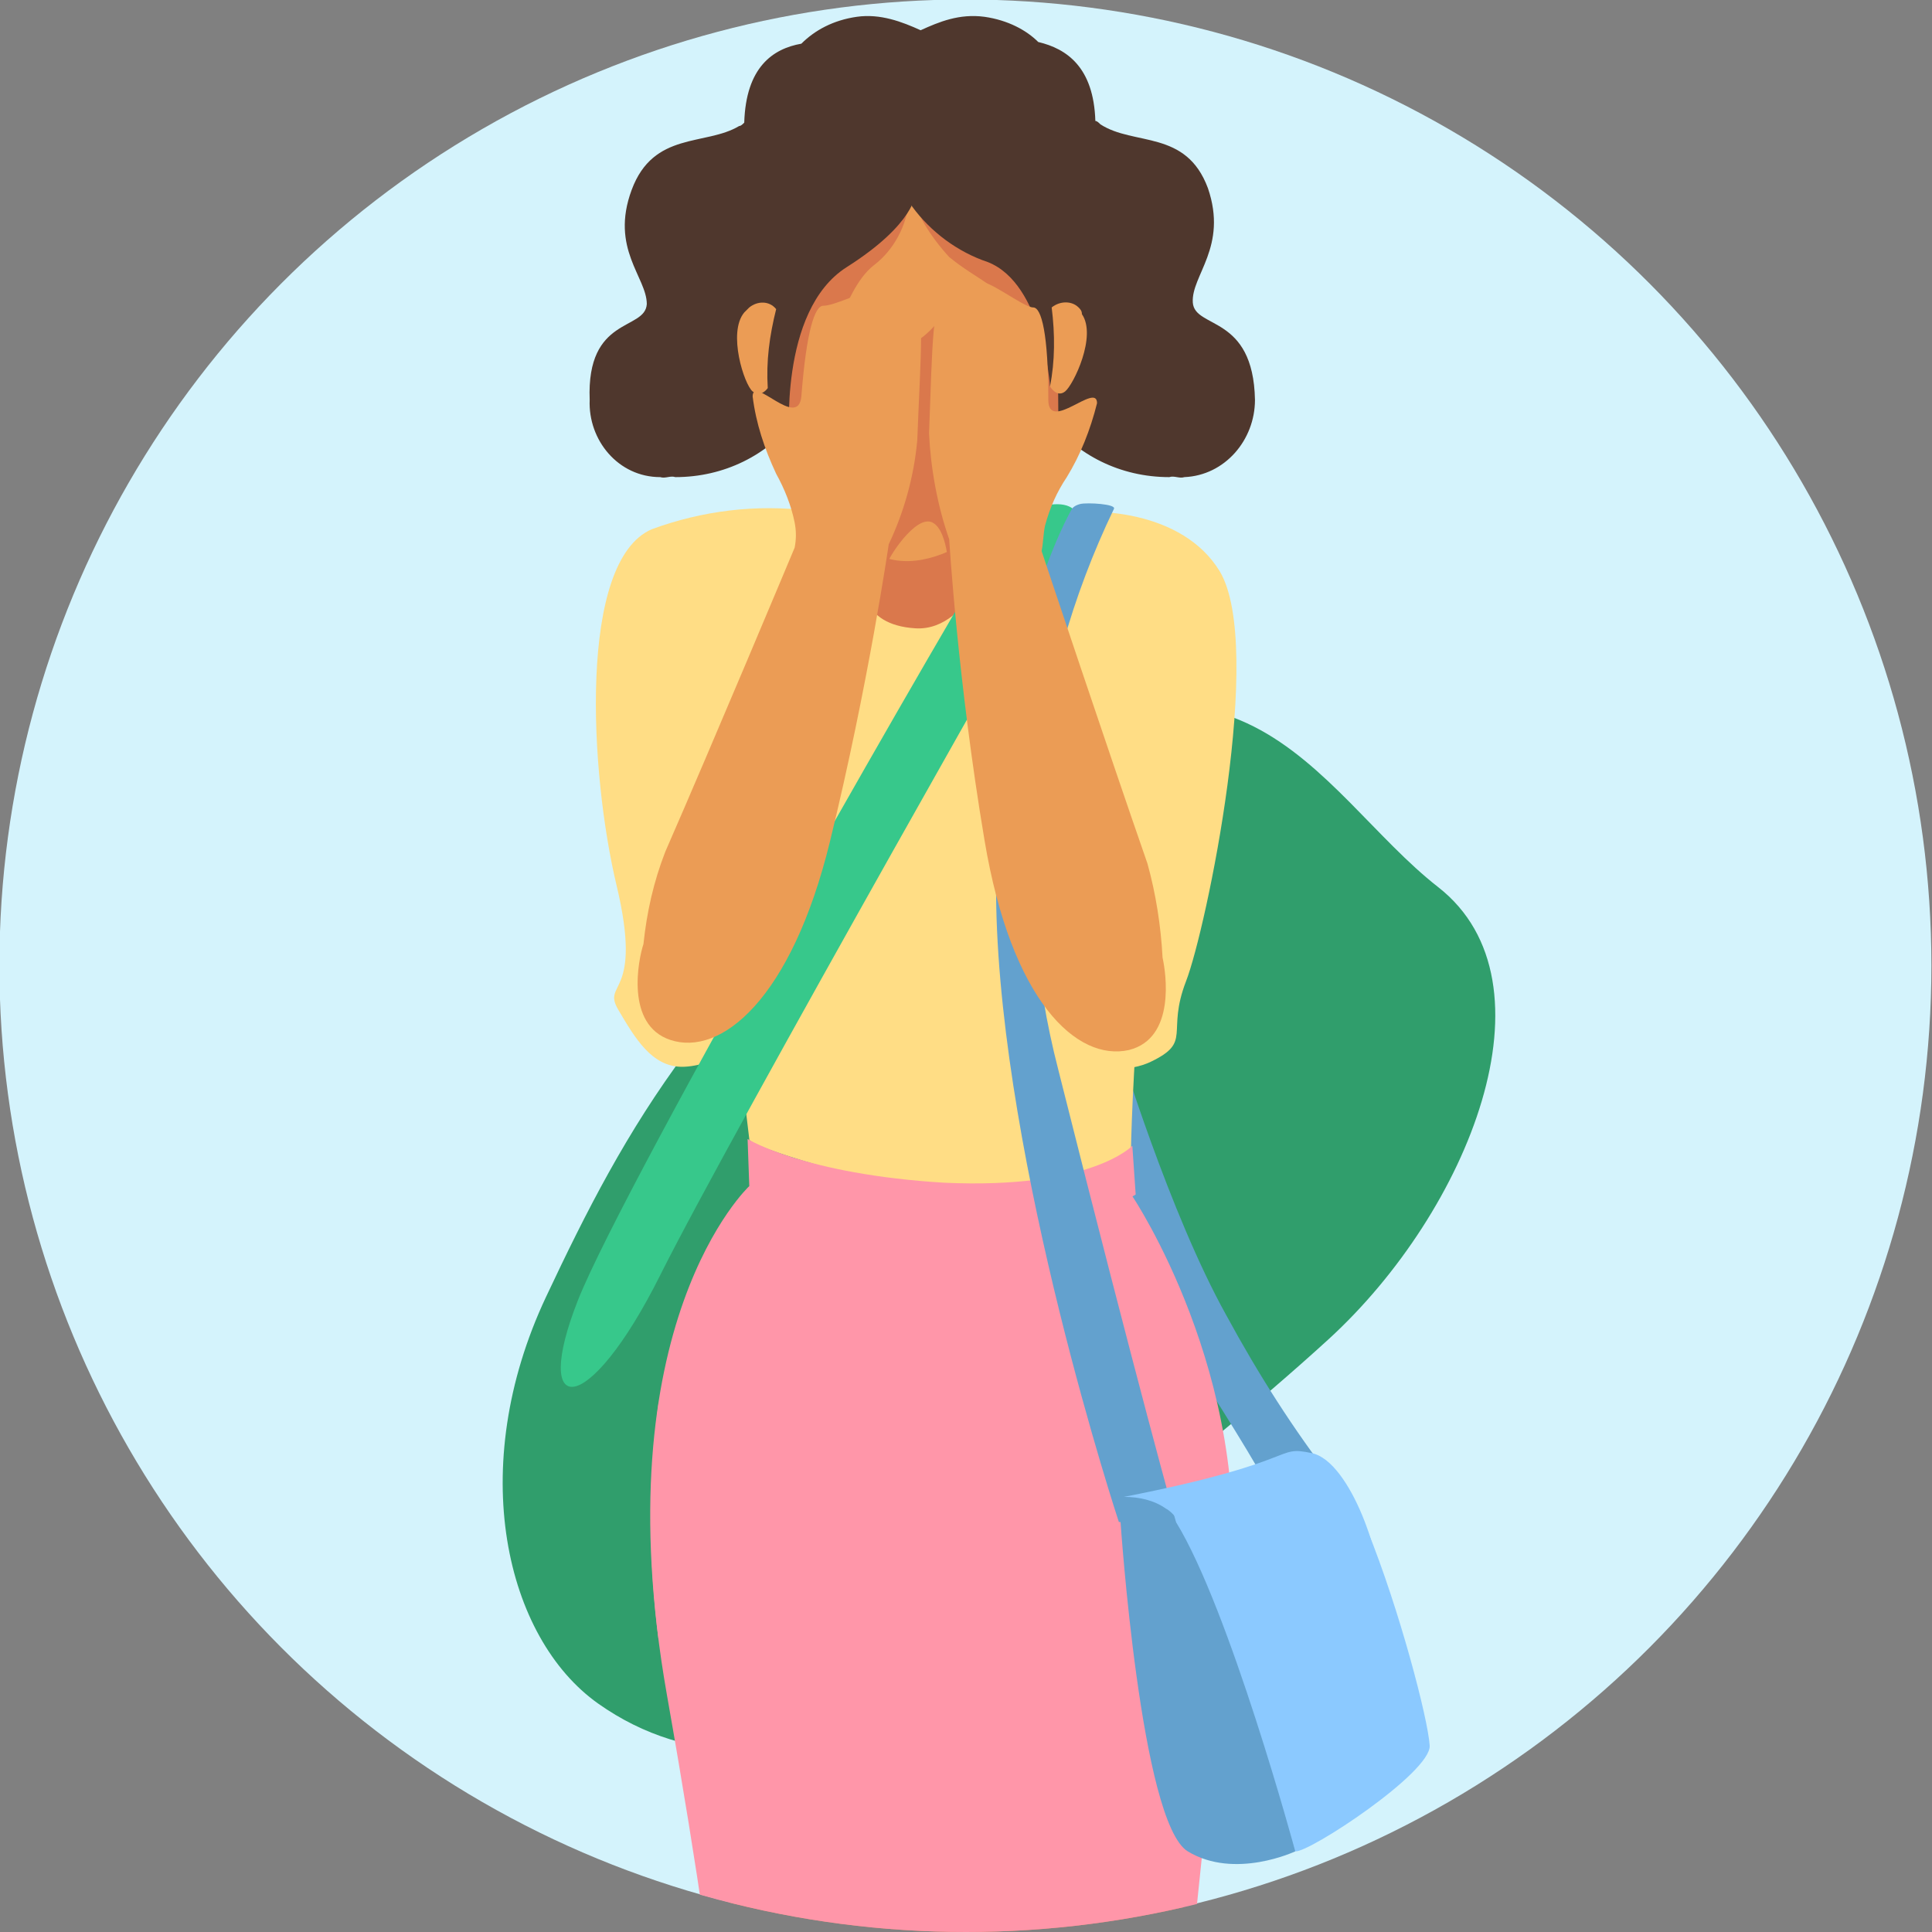
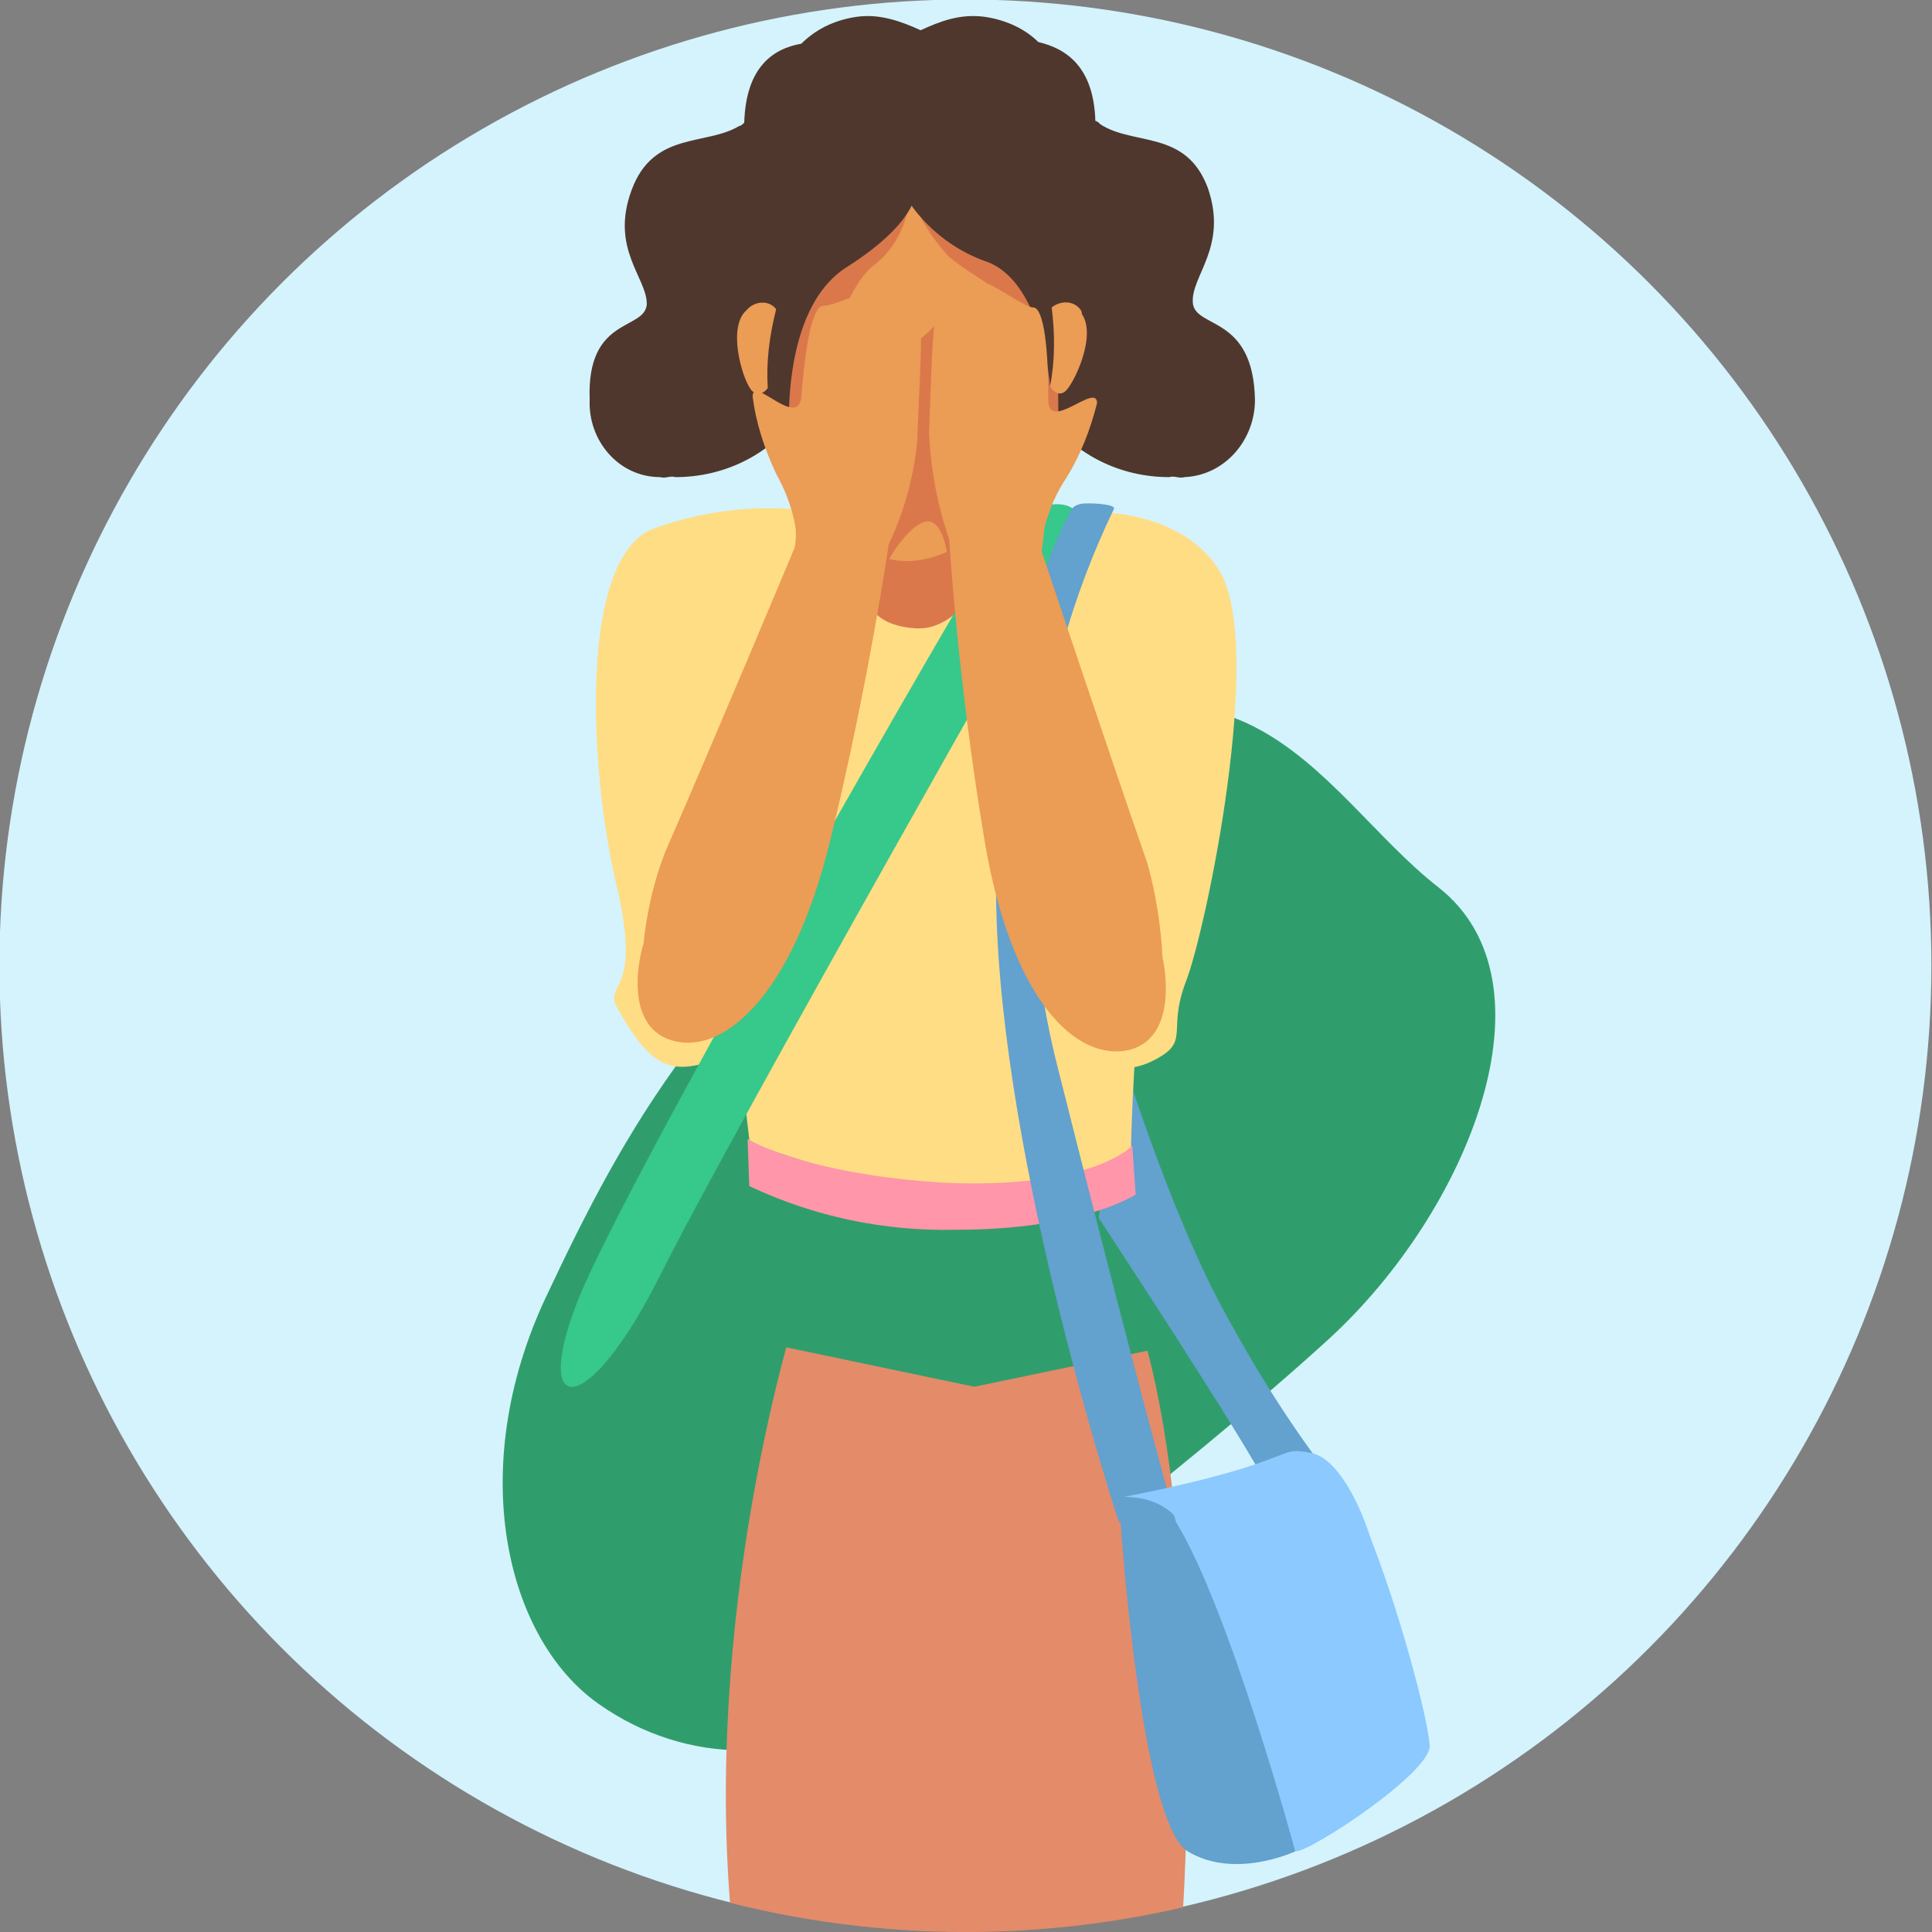
<svg xmlns="http://www.w3.org/2000/svg" xmlns:xlink="http://www.w3.org/1999/xlink" version="1.1" id="Layer_1" x="0px" y="0px" viewBox="0 0 115 115" style="enable-background:new 0 0 115 115;" xml:space="preserve">
  <rect x="0" y="0" width="115" height="115" fill="#808080" stroke="none" />
  <style type="text/css">
	.st0{fill:#D4F3FC;}
	.st1{clip-path:url(#Ellipse_611_00000110431494509972873930000007605299680333206159_);}
	.st2{fill:#309E6C;}
	.st3{fill:#4F372D;}
	.st4{fill:#DA784C;}
	.st5{fill:#63A1CE;}
	.st6{fill:#EB9C55;}
	.st7{fill:#FFDD85;}
	.st8{fill:#37C88B;}
	.st9{fill:#E48B6A;}
	.st10{fill:#454545;}
	.st11{fill:#FF96A9;}
	.st12{fill:#8BC9FF;}
</style>
  <g id="Routine_icon" transform="translate(958.964 -1682.13)">
    <circle id="Ellipse_611" class="st0" cx="-901.5" cy="1739.6" r="57.5" />
    <g id="Group_6491">
      <g>
        <g>
          <defs>
            <circle id="SVGID_1_" cx="-901.5" cy="1739.6" r="57.5" />
          </defs>
          <clipPath id="SVGID_00000021819143001454942550000004338106388678672559_">
            <use xlink:href="#SVGID_1_" style="overflow:visible;" />
          </clipPath>
        </g>
      </g>
    </g>
  </g>
  <g>
    <defs>
      <circle id="Ellipse_611_00000021828503851142867790000006382375409188223622_" cx="57.5" cy="57.5" r="57.5" />
    </defs>
    <clipPath id="Ellipse_611_00000150068986494180295790000013196686435472594871_">
      <use xlink:href="#Ellipse_611_00000021828503851142867790000006382375409188223622_" style="overflow:visible;" />
    </clipPath>
    <g style="clip-path:url(#Ellipse_611_00000150068986494180295790000013196686435472594871_);">
      <path id="Path_10608" class="st2" d="M56.1,47.8C42.1,58.3,37.3,67,32.5,77.2s-2.4,20.3,3.1,24.2s12,3.3,15.6,0.7    s19.6-14.8,27.9-22.4s13.8-21.2,6.5-26.9S73.5,34.7,56.1,47.8z" />
      <path class="st3" d="M71,18c-0.1-1.6,2.1-3.3,0.9-6.8c-1.3-3.5-4.4-2.5-6.4-3.8c-0.1-0.1-0.2-0.2-0.3-0.2    c-0.1-3.2-1.7-4.3-3.4-4.7C61.1,1.8,60,1.2,58.6,1c-1.5-0.2-2.7,0.3-3.8,0.8c-1.1-0.5-2.4-1-3.8-0.8c-1.4,0.2-2.5,0.8-3.3,1.6    c-1.7,0.3-3.3,1.4-3.4,4.7c-0.1,0.1-0.2,0.2-0.3,0.2c-2,1.2-5.1,0.3-6.4,3.8s0.9,5.2,0.9,6.8c-0.1,1.6-3.6,0.7-3.4,5.7    c-0.1,2.4,1.7,4.6,4.2,4.6c0.3,0.1,0.6-0.1,0.9,0c2.9,0,5.5-1.3,7.2-3.5c2.1-2.6,3.7-5.5,5.1-8.3c0.2-0.4,1.2-1.2,2.4-1.9    c1.2,0.8,2.2,1.6,2.4,1.9c1.3,2.9,3,5.7,5.1,8.3c1.7,2.2,4.3,3.5,7.2,3.5c0.3-0.1,0.6,0.1,0.9,0c2.4-0.1,4.2-2.2,4.2-4.6    C74.6,18.7,71.1,19.6,71,18z" />
      <g id="Group_6488">
        <path id="Path_10611" class="st4" d="M61.6,33.8c-1-0.9-2.7-5-2.7-5l-8.7,0.6l-0.1,0.3c0,0,0,0.1-0.1,0.3     c-0.4,1.6-0.7,3.1-0.8,4.7c0.1,0.5,4.2,6,6.6,6S62.6,34.7,61.6,33.8z" />
        <path id="Path_10612" class="st5" d="M79.4,88.2c-2.4-3.1-4.5-6.4-6.4-9.9c-3.4-6.1-6.4-16-6.4-16l-1.2,10.2     c0,0,9.2,14,10.1,16.1S79.4,88.2,79.4,88.2z" />
        <path id="Path_10613" class="st6" d="M47.5,16.5c-2.4,5.7-0.7,12.4,4.3,16.2c2.9,2.3,9.3-1.3,10.4-7.4c1-5.1,0.9-11.4-4.7-13     S48.3,14.2,47.5,16.5z" />
        <path id="Path_10614" class="st4" d="M54.1,11.1c0.4,1.6,1.3,3,2.4,4.2c1.7,1.4,3.1,1.7,3.8,3.4s1,10.6,1,10.6l1.7-3     c0,0,0-9.9-0.3-10c-0.9-0.8-1.7-1.7-2.4-2.7L54.1,11.1z" />
        <path id="Path_10615" class="st4" d="M54.1,11.9c-0.1,1.5-0.9,3-2.1,3.9c-1.9,1.5-2.9,6.2-3.2,8.1S47,25.8,47,25.8l-0.8-3.2     l1-3.8l2.1-3.2L54.1,11.9z" />
        <path id="Path_10616" class="st4" d="M49.3,18.9c1.2-0.1,2.3,0.2,3.2,1c0.7,0.6,1.5-2.5,1.4-0.4s1.9-0.3,1.9-0.3l1.7-0.6l2.7,2.1     c0,0-1.5,6.2-1.8,8.5c-0.4,1.8-1,3.6-1.9,5.2c0,0,0-2.8-1-3.3s-2.7,2.2-2.7,2.5s-1.9-2.2-1.9-2.2l-0.4-5.5L49.3,18.9z" />
        <path id="Path_10617" class="st3" d="M54.5,11.5c0,0,0,1.8-4.1,4.4S47,26.3,47,26.3c-1.3-2-2-4.4-2-6.8c0.2-3.7,1.1-8.9,2.6-9.6     s7.7,0.7,7.7,0.7L54.5,11.5z" />
        <path id="Path_10618" class="st6" d="M46.2,18.4c-0.4-0.5-1.1-0.5-1.6-0.1c-0.1,0.1-0.2,0.2-0.3,0.3c-1,1.2,0,4.3,0.5,4.7     s0.9-0.2,0.9-0.2C45.6,21.5,45.8,20,46.2,18.4z" />
        <path id="Path_10619" class="st7" d="M48.2,30.4c-3.2-0.4-6.4,0-9.4,1.1c-4.4,1.9-3.7,14.5-2.1,21.2s-0.9,5.7,0.1,7.4     s2,3.4,3.8,3.4s5.4-1.6,6.3-4.9c0.8-3.4,1.3-6.8,1.8-10.2L48.2,30.4z" />
        <path id="Path_10620" class="st7" d="M51.4,34.6c0,0-0.3,2.6,3.1,2.8s5-5.4,5-5.4s8.4,25.4,8.1,30.2s-0.3,7.4-0.3,7.4     c-4.7,1.9-9.9,2.2-14.8,0.8c-8.4-2.2-7.9-2.6-7.9-2.6s-1.7-13.9-1.6-16S51.4,34.6,51.4,34.6z" />
        <path id="Path_10621" class="st7" d="M61.5,30.1c0.2,1.8-1.8,1.2,0.9,0.6s8-0.3,10.2,3.3c2.7,4.5-0.8,21.3-2,24.4     s0.4,3.6-2.1,4.8s-7.5,0-8-5.9S61.5,30.1,61.5,30.1z" />
        <path id="Path_10622" class="st8" d="M63.7,32c0,0-20.1,35.3-24.4,43.9s-7.7,8.6-4.9,1.5S57.7,34.7,59.5,32S65.5,29.4,63.7,32z" />
        <g id="Group_6483">
-           <path id="Path_10623" class="st9" d="M66.2,165.3c-0.6,2.7-0.8,5.4-0.7,8.1c0,1.2,0.1,2.5,0.3,3.7c1.3,5.3,1.2,4-3.6,3.8      s-5.6,0.6-4-5.1c0.7-3.2,1.1-6.4,1.4-9.6L66.2,165.3z" />
          <path id="Path_10624" class="st10" d="M65.6,173.3L65.6,173.3c-0.1,1.2-0.3,2.3-0.7,3.5c0,0.1-0.1,0.1-0.1,0.1l0,0      c-0.5-0.4-1-0.7-1.6-0.8c-1.4-0.5-3.3,0.6-3.6,0.3c-0.3-1.2-0.5-2.5-0.6-3.8c-0.2,1.1-0.4,2.2-0.7,3.3c-1.7,5.7-1.2,6.5,3.6,6.7      s5.5-0.4,4.2-5.7C65.8,175.6,65.7,174.5,65.6,173.3z" />
          <path id="Path_10625" class="st9" d="M68.3,80.4c2.8,10.4,3.3,32.9,0.5,47c-0.7,3.6,2.9,14.1-4.4,46.6c0,0-0.9,0-0.9,0.4      c0,0.8-4.1,1.2-3.7-3.5c0.4-6.3-1.6-21.5-1.4-39.3c0.1-12.6-5-48.1-5-48.1L68.3,80.4z" />
        </g>
        <g id="Group_6484">
          <path id="Path_10626" class="st9" d="M48.6,165.1c0.6,2.7,0.8,5.4,0.6,8.1c0,1.2-0.1,2.5-0.3,3.7c-1.3,5.3-1.2,4,3.6,3.8      s5.6,0.6,4-5.1c-0.7-3.2-1.1-6.4-1.3-9.6L48.6,165.1z" />
          <path id="Path_10627" class="st10" d="M49.3,173.2L49.3,173.2c0.1,1.2,0.3,2.3,0.7,3.5c0,0.1,0.1,0.1,0.1,0.1l0,0      c0.5-0.4,1-0.7,1.6-0.8c1.4-0.5,3.3,0.6,3.6,0.3c0.3-1.2,0.5-2.5,0.6-3.8c0.1,1.1,0.4,2.2,0.6,3.3c1.7,5.7,1.1,6.5-3.6,6.7      s-5.5-0.4-4.2-5.7C49,175.5,49.2,174.3,49.3,173.2z" />
          <path id="Path_10628" class="st9" d="M46.8,80.2c-2.8,10.4-6.1,30.2-0.7,47c1.1,3.5-3,14.1,4.3,46.6c0,0,0.9,0,0.9,0.4      c0,0.8,4.1,1.2,3.7-3.5c-0.4-6.3,2-21.5,1.8-39.3c-0.1-12.6,4.8-48.1,4.8-48.1L46.8,80.2z" />
        </g>
        <path id="Path_10629" class="st3" d="M54.3,12.3c1.1,1.5,2.7,2.7,4.5,3.3c3.3,1.3,3.7,7.4,3.7,7.4s4-2,2-6.1s-7.1-7.4-7.6-7.4     s-4.1,0-4.1,0L54.3,12.3z" />
        <g id="Group_6485">
          <path id="Path_10630" class="st6" d="M54.6,26.2c0.2-5.3,0.5-8.2-0.3-8.2S53,17.2,52,17.3c-0.6,0-2.3,0.9-3,0.9      c-0.5,0-1,1.5-1.3,5.4c-0.2,2-2.9-1.3-2.9,0c0.2,1.6,0.7,3.1,1.4,4.6c0.5,0.9,0.9,1.9,1.1,2.9c0.1,0.5,0.1,1,0,1.5l0,0      c0,0-4.9,11.7-7.7,18.1c-0.7,1.8-1.1,3.6-1.3,5.5c-0.3,0.9-1.1,4.8,1.6,5.7c3,1,7.2-2.4,9.5-11.8s3.5-17.7,3.5-17.7l0,0      C53.8,30.5,54.4,28.4,54.6,26.2z" />
        </g>
-         <path id="Path_10631" class="st11" d="M44.6,70.6c0,0-8.8,8.2-4.9,30.3s3.8,28.4,3.8,28.4s2,4.3,12.6,4.5s13.4-3.4,13.4-3.4     s2.3-22.7,3.7-35.6s-5.8-23.6-5.8-23.6L44.6,70.6z" />
        <g id="Group_6486">
-           <path id="Path_10632" class="st11" d="M39.2,97.6V83.5C38.6,88.2,38.6,92.9,39.2,97.6z" />
-         </g>
+           </g>
        <path id="Path_10633" class="st11" d="M44.5,67.8l0.1,2.8c3.8,1.8,8,2.7,12.3,2.6c7.6,0,10.7-2.1,10.7-2.1l-0.2-2.9     c0,0-2.4,2.6-11.2,2.2C47.9,69.9,44.5,67.8,44.5,67.8z" />
        <path id="Path_10634" class="st12" d="M81.4,91.1c1.9,4.7,3.6,11.2,3.7,12.8s-7.2,6.4-8,6.3s-9.3-21-9.3-21h8.7L81.4,91.1z" />
        <path id="Path_10635" class="st6" d="M62.6,18.3c0.5-0.4,1.2-0.4,1.6,0c0.1,0.1,0.2,0.2,0.2,0.4c0.9,1.3-0.5,4.2-1,4.6     S62.5,23,62.5,23C62.8,21.5,62.8,19.9,62.6,18.3z" />
        <path id="Path_10636" class="st5" d="M66.3,30.3c-5,10.4-6.2,22.2-3.3,33.4c4.8,19.1,7,26.9,7,26.9h-3.4c0,0-7-21.2-7.3-36.7     s4.5-23.6,4.5-23.6s0.1-0.2,0.5-0.3S66.5,30,66.3,30.3z" />
        <g id="Group_6487">
          <path id="Path_10637" class="st6" d="M55.3,25.8c0.2-5.3,0.2-8.2,1-8.1s1.1-0.4,1.9-0.9c0.5-0.3,2.7,1.5,3.3,1.5      c0.5,0,0.9,1.6,0.9,5.5c0,2,2.9-1.1,2.9,0.2c-0.4,1.6-1,3.1-1.8,4.4c-0.6,0.9-1,1.8-1.3,2.9c-0.1,0.5-0.1,1-0.2,1.5l0,0      c0,0,4,12,6.3,18.6c0.5,1.8,0.8,3.7,0.9,5.6c0.2,0.9,0.8,4.8-2,5.5c-3.1,0.7-7-2.9-8.6-12.5c-1.6-9.5-2.1-17.9-2.1-17.9l0,0      C55.8,30.1,55.4,27.9,55.3,25.8z" />
        </g>
        <path id="Path_10638" class="st5" d="M66.7,90.6c0,0,1.2,17.9,4,19.6s6.4,0,6.4,0S73.2,95.8,70,90.6S66.7,90.6,66.7,90.6z" />
        <path id="Path_10639" class="st12" d="M66.9,89.1c10.7-2.1,8.9-3.1,11.2-2.6s4.3,6.5,4,8.4s-6.7,2.9-7.9,2.7s-3.2-7-4.8-7.8     C68.7,89.3,67.8,89.1,66.9,89.1z" />
      </g>
    </g>
    <g id="Group_6491_00000167379016401466473060000016230857285339114629_" style="clip-path:url(#Ellipse_611_00000150068986494180295790000013196686435472594871_);">
      <g>
        <g>
          <defs>
            <circle id="SVGID_00000147189000341151638830000012544855504826689422_" cx="57.5" cy="57.5" r="57.5" />
          </defs>
          <clipPath id="SVGID_00000085219314481156725300000016096188904314916752_">
            <use xlink:href="#SVGID_00000147189000341151638830000012544855504826689422_" style="overflow:visible;" />
          </clipPath>
        </g>
      </g>
    </g>
  </g>
</svg>